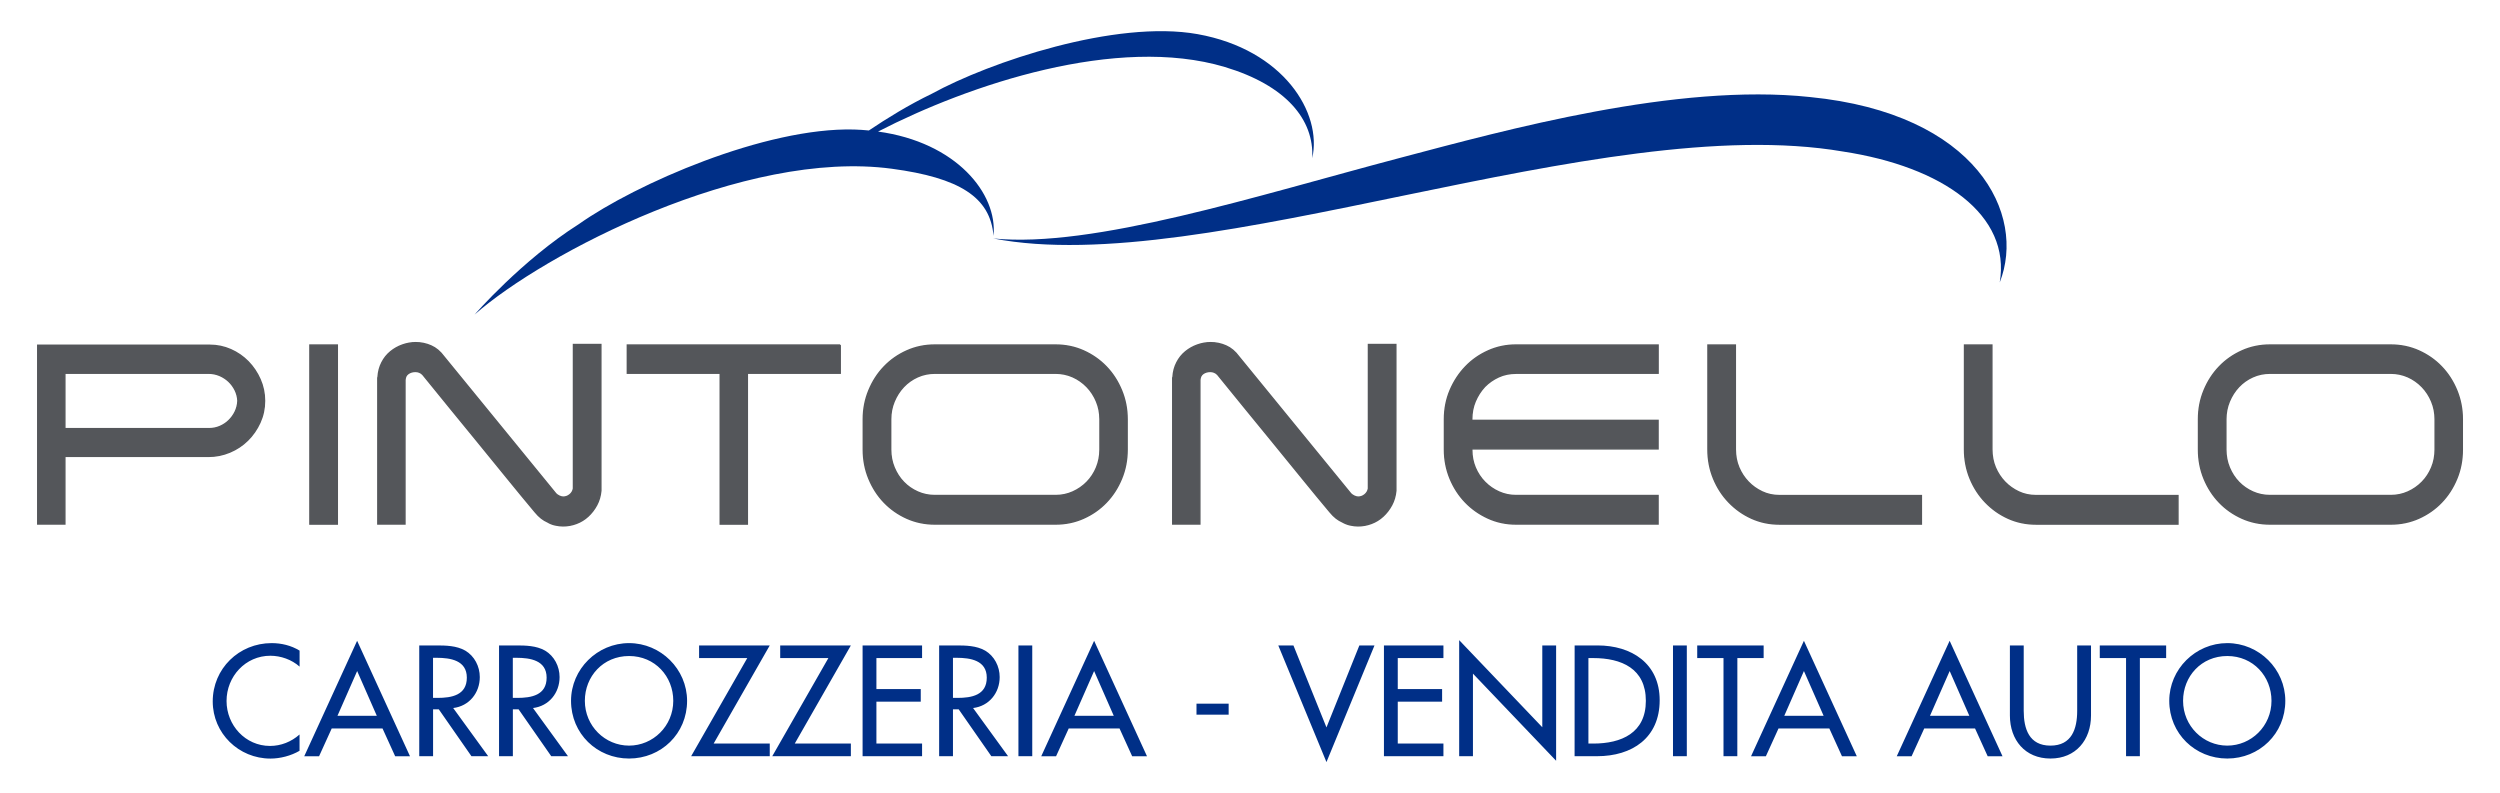
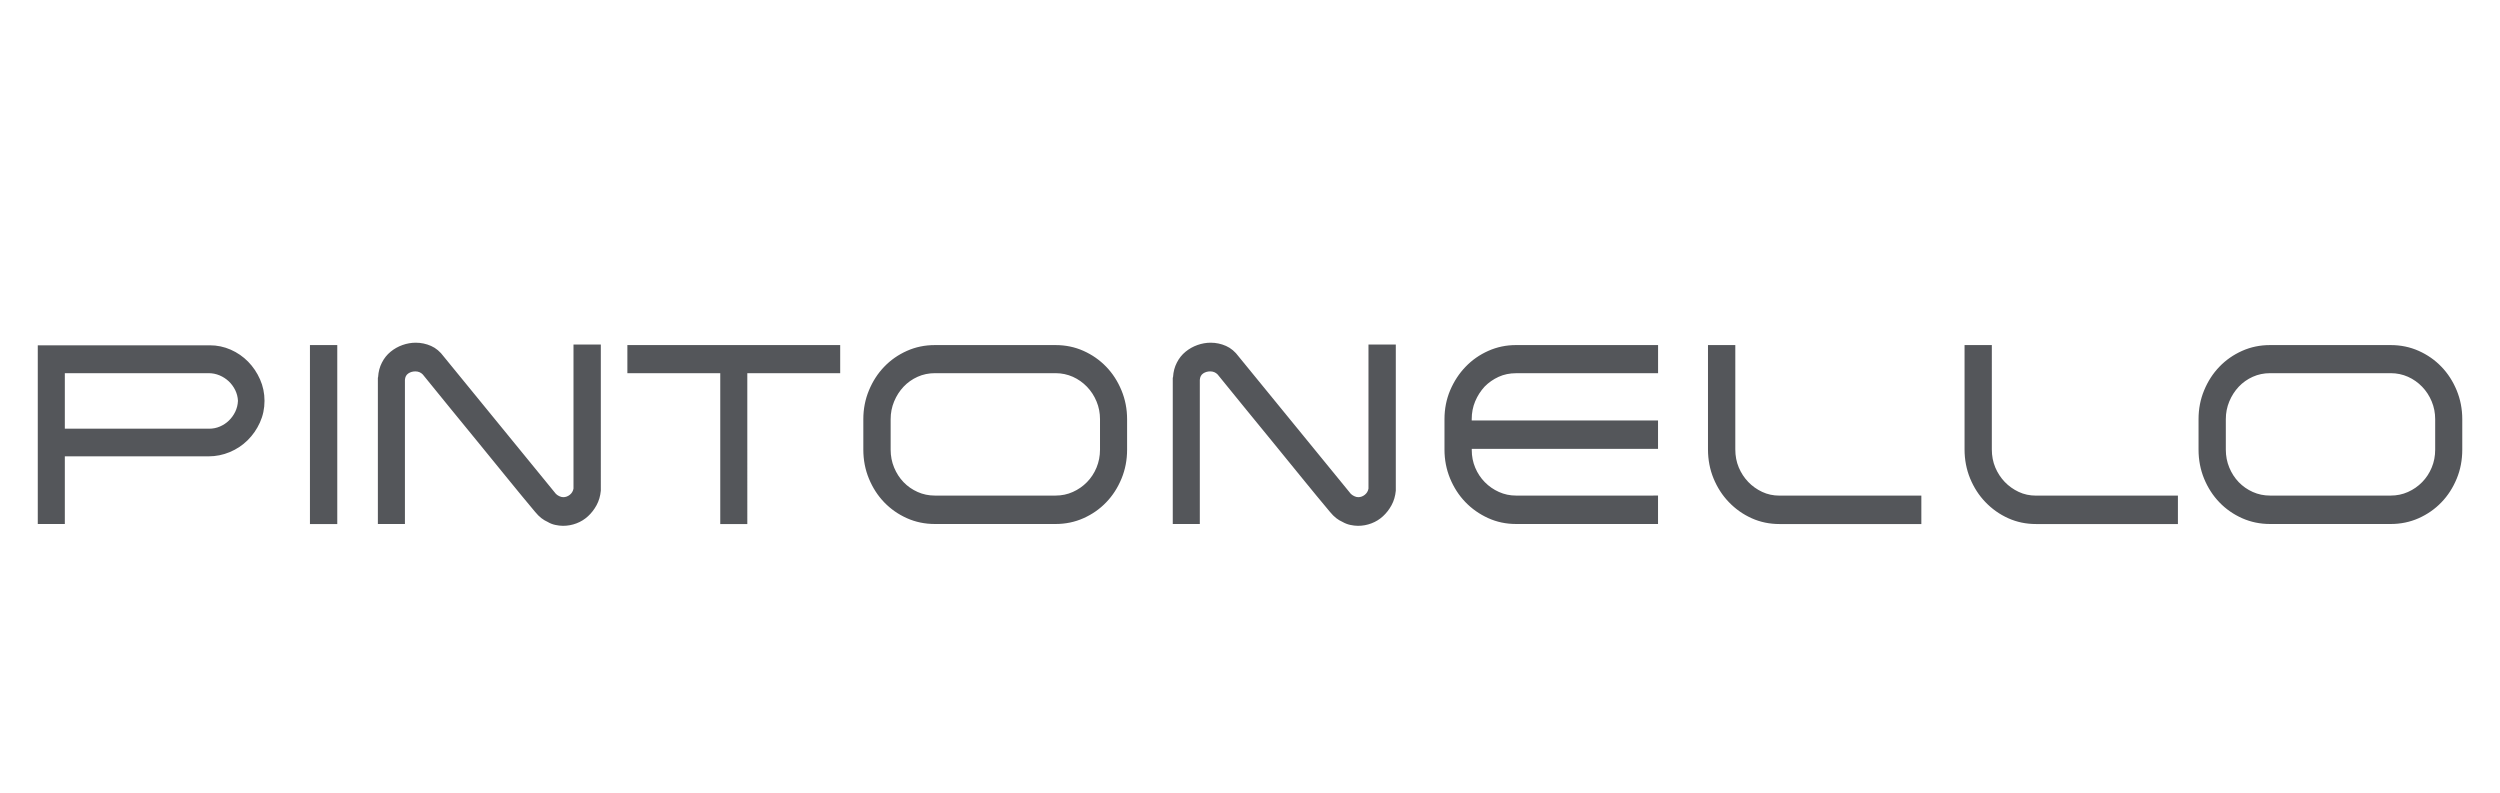
<svg xmlns="http://www.w3.org/2000/svg" id="Livello_1" x="0px" y="0px" viewBox="0 0 548 173.89" style="enable-background:new 0 0 548 173.89;" xml:space="preserve">
  <style type="text/css">	.st0{fill:#002F87;}	.st1{fill:#54565A;}	.st2{fill:none;stroke:#54565A;stroke-width:0.326;}</style>
  <g>
-     <path class="st0" d="M488.22,163.44c-5.25,0-9.69-4.28-9.69-9.82c0-5.35,3.99-9.82,9.69-9.82s9.69,4.48,9.69,9.82  C497.91,159.16,493.47,163.44,488.22,163.44 M488.22,140.97c-6.96,0-12.72,5.7-12.72,12.65c0,7.21,5.7,12.65,12.72,12.65  c7.02,0,12.72-5.44,12.72-12.65C500.94,146.67,495.18,140.97,488.22,140.97 M469.06,144.25h5.76v-2.77h-14.55v2.77h5.76v21.51h3.03  V144.25z M440.57,141.48v15.36c0,5.35,3.32,9.43,8.89,9.43s8.89-4.09,8.89-9.43v-15.36h-3.03v14.33c0,3.96-1.19,7.63-5.86,7.63  s-5.86-3.67-5.86-7.63v-14.33H440.57z M431.68,156.91h-8.63l4.32-9.82L431.68,156.91z M432.93,159.68l2.77,6.09h3.25l-11.59-25.31  l-11.59,25.31h3.25l2.77-6.09H432.93z M399.74,156.91h-8.63l4.31-9.82L399.74,156.91z M400.99,159.68l2.77,6.09h3.25l-11.59-25.31  l-11.59,25.31h3.25l2.77-6.09H400.99z M380.83,144.25h5.76v-2.77h-14.56v2.77h5.76v21.51h3.03L380.83,144.25L380.83,144.25z   M369.75,141.48h-3.03v24.28h3.03V141.48z M348.18,144.25h1.06c6.18,0,11.53,2.29,11.53,9.37c0,7.05-5.35,9.37-11.53,9.37h-1.06  V144.25z M345.15,165.76h4.93c7.66,0,13.72-3.99,13.72-12.27c0-8.08-6.18-12.01-13.62-12.01h-5.02L345.15,165.76L345.15,165.76z   M319.84,165.76h3.03v-18.1l18.23,19.1v-25.28h-3.03v17.93l-18.22-19.09v25.44H319.84z M303.36,165.76h13.04v-2.77h-10.01v-9.18  h9.72v-2.77h-9.72v-6.79h10.01v-2.77h-13.04V165.76z M283.52,141.48h-3.32l10.56,25.57l10.53-25.57h-3.32l-7.21,17.97  L283.52,141.48z M262.27,156.65h7.05v-2.41h-7.05V156.65z M244.14,156.91h-8.63l4.32-9.82L244.14,156.91z M245.4,159.68l2.77,6.09  h3.25l-11.59-25.31l-11.59,25.31h3.25l2.77-6.09H245.4z M226.27,141.48h-3.03v24.28h3.03V141.48z M208.89,144.19h0.81  c2.99,0,6.6,0.55,6.6,4.35c0,3.86-3.35,4.44-6.44,4.44h-0.97V144.19z M213.3,155.2c3.51-0.42,5.83-3.32,5.83-6.79  c0-2.32-1.16-4.61-3.19-5.8c-1.93-1.09-4.25-1.13-6.41-1.13h-3.67v24.28h3.03v-10.27h1.26l7.15,10.27h3.67L213.3,155.2z   M189.08,165.76h13.04v-2.77h-10.01v-9.18h9.72v-2.77h-9.72v-6.79h10.01v-2.77h-13.04V165.76z M174.21,162.99l12.3-21.51h-15.49  v2.77h10.56l-12.3,21.51h17.23v-2.77H174.21z M156.43,162.99l12.3-21.51h-15.49v2.77h10.56l-12.3,21.51h17.23v-2.77H156.43z   M137.89,163.44c-5.25,0-9.69-4.28-9.69-9.82c0-5.35,3.99-9.82,9.69-9.82s9.69,4.48,9.69,9.82  C147.58,159.16,143.13,163.44,137.89,163.44 M137.89,140.97c-6.95,0-12.72,5.7-12.72,12.65c0,7.21,5.7,12.65,12.72,12.65  s12.72-5.44,12.72-12.65C150.6,146.67,144.84,140.97,137.89,140.97 M112.42,144.19h0.8c2.99,0,6.6,0.55,6.6,4.35  c0,3.86-3.35,4.44-6.44,4.44h-0.97v-8.79H112.42z M116.83,155.2c3.51-0.42,5.83-3.32,5.83-6.79c0-2.32-1.16-4.61-3.19-5.8  c-1.93-1.09-4.25-1.13-6.41-1.13h-3.67v24.28h3.03v-10.27h1.26l7.15,10.27h3.67L116.83,155.2z M94.93,144.19h0.8  c2.99,0,6.6,0.55,6.6,4.35c0,3.86-3.35,4.44-6.44,4.44h-0.97v-8.79H94.93z M99.34,155.2c3.51-0.42,5.83-3.32,5.83-6.79  c0-2.32-1.16-4.61-3.19-5.8c-1.93-1.09-4.25-1.13-6.41-1.13H91.9v24.28h3.03v-10.27h1.26l7.15,10.27h3.67L99.34,155.2z   M82.6,156.91h-8.63l4.32-9.82L82.6,156.91z M83.85,159.68l2.77,6.09h3.25l-11.59-25.31l-11.59,25.31h3.25l2.77-6.09H83.85z   M65.66,142.61c-1.84-1.13-3.99-1.64-6.12-1.64c-7.15,0-12.91,5.6-12.91,12.78c0,7.02,5.73,12.53,12.65,12.53  c2.13,0,4.51-0.61,6.38-1.71V161c-1.8,1.61-4.09,2.51-6.47,2.51c-5.41,0-9.53-4.54-9.53-9.85c0-5.38,4.15-9.92,9.6-9.92  c2.29,0,4.67,0.84,6.41,2.38v-3.51H65.66z" />
    <path class="st1" d="M487.9,91.88c0-1.36,0.25-2.65,0.76-3.88s1.2-2.3,2.07-3.23c0.87-0.92,1.9-1.65,3.08-2.18s2.44-0.79,3.78-0.79  h26.46c1.34,0,2.6,0.27,3.78,0.79c1.18,0.53,2.21,1.26,3.1,2.18c0.89,0.92,1.59,2,2.1,3.23c0.51,1.23,0.76,2.52,0.76,3.88v6.68  c0,1.4-0.25,2.71-0.76,3.93c-0.51,1.23-1.21,2.29-2.1,3.2c-0.89,0.91-1.92,1.62-3.1,2.15s-2.44,0.79-3.78,0.79h-26.46  c-1.34,0-2.6-0.26-3.78-0.79c-1.18-0.53-2.2-1.24-3.08-2.15c-0.87-0.9-1.56-1.97-2.07-3.2s-0.76-2.54-0.76-3.93V91.88z   M524.05,114.86c2.18,0,4.22-0.42,6.13-1.27c1.9-0.85,3.57-2.01,4.98-3.48c1.42-1.47,2.53-3.2,3.35-5.18  c0.82-1.98,1.22-4.1,1.22-6.37v-6.68c0-2.23-0.41-4.33-1.22-6.31c-0.82-1.98-1.93-3.71-3.35-5.18c-1.41-1.47-3.08-2.63-4.98-3.48  c-1.91-0.85-3.95-1.27-6.13-1.27h-26.46c-2.18,0-4.22,0.42-6.12,1.27c-1.9,0.85-3.57,2.01-4.98,3.48c-1.42,1.47-2.53,3.2-3.35,5.18  c-0.82,1.98-1.22,4.08-1.22,6.31v6.68c0,2.26,0.41,4.39,1.22,6.37c0.82,1.98,1.93,3.71,3.35,5.18c1.41,1.47,3.08,2.63,4.98,3.48  c1.91,0.85,3.95,1.27,6.12,1.27H524.05z M430.63,75.64v22.87c0,2.26,0.41,4.39,1.22,6.37c0.82,1.98,1.93,3.71,3.35,5.18  c1.45,1.51,3.12,2.69,5.01,3.54s3.92,1.27,6.1,1.27h31.09v-6.23H446.3c-1.38,0-2.65-0.27-3.81-0.82c-1.16-0.55-2.18-1.27-3.05-2.18  s-1.56-1.96-2.07-3.17c-0.51-1.21-0.76-2.53-0.76-3.96V75.64L430.63,75.64L430.63,75.64z M374.39,75.64v22.87  c0,2.26,0.41,4.39,1.22,6.37c0.82,1.98,1.93,3.71,3.35,5.18c1.45,1.51,3.12,2.69,5.01,3.54s3.92,1.27,6.1,1.27h31.09v-6.23h-31.09  c-1.38,0-2.65-0.27-3.81-0.82c-1.16-0.55-2.18-1.27-3.05-2.18s-1.56-1.96-2.07-3.17c-0.51-1.21-0.76-2.53-0.76-3.96V75.64  L374.39,75.64L374.39,75.64z M328.5,82.6c1.16-0.53,2.43-0.79,3.81-0.79h31.14v-6.17h-31.14c-2.14,0-4.17,0.42-6.07,1.27  c-1.91,0.85-3.57,2.01-4.98,3.48c-1.42,1.47-2.54,3.19-3.38,5.15c-0.83,1.96-1.25,4.08-1.25,6.34v6.68c0,2.23,0.41,4.33,1.22,6.31  c0.82,1.98,1.93,3.71,3.35,5.18c1.41,1.47,3.08,2.64,4.98,3.51c1.91,0.87,3.95,1.3,6.12,1.3h31.14v-6.23H332.3  c-1.31,0-2.55-0.26-3.73-0.79c-1.18-0.53-2.21-1.24-3.1-2.15c-0.89-0.9-1.59-1.96-2.1-3.17c-0.51-1.21-0.76-2.49-0.76-3.85v-0.28  h40.83v-6.23H322.6v-0.28c0-1.4,0.25-2.7,0.76-3.91s1.2-2.28,2.07-3.23C326.32,83.84,327.34,83.13,328.5,82.6 M295.97,115.06  c0.6,0.13,1.17,0.2,1.71,0.2c1.01,0,1.99-0.18,2.94-0.54s1.79-0.88,2.53-1.56s1.37-1.49,1.88-2.43s0.82-2,0.93-3.17V75.52h-5.99  v31.59c-0.11,0.57-0.38,1.02-0.82,1.36c-0.43,0.34-0.91,0.51-1.42,0.51c-0.29,0-0.59-0.08-0.9-0.23c-0.31-0.15-0.55-0.32-0.74-0.51  c-4.14-5.06-8.24-10.08-12.3-15.06c-4.07-4.98-8.15-9.98-12.25-15c-0.8-1.09-1.73-1.88-2.8-2.35s-2.19-0.71-3.35-0.71  c-0.98,0-1.95,0.17-2.91,0.51c-0.96,0.34-1.83,0.83-2.61,1.47c-0.78,0.64-1.42,1.43-1.9,2.38c-0.49,0.94-0.77,2-0.84,3.17  l-0.06,0.17v32.04H263V83.28c0.04-0.64,0.28-1.11,0.73-1.42c0.45-0.3,0.97-0.45,1.55-0.45c0.65,0,1.2,0.23,1.63,0.68  c1.89,2.34,3.87,4.78,5.96,7.33c2.09,2.55,4.19,5.12,6.32,7.73c2.12,2.6,4.23,5.19,6.32,7.76c2.09,2.57,4.09,5,6.02,7.3  c0.47,0.57,0.92,1.02,1.36,1.36c0.43,0.34,0.91,0.62,1.42,0.85C294.82,114.71,295.37,114.93,295.97,115.06 M195.23,91.88  c0-1.36,0.25-2.65,0.76-3.88s1.2-2.3,2.07-3.23c0.87-0.92,1.9-1.65,3.08-2.18s2.44-0.79,3.78-0.79h26.46c1.34,0,2.6,0.27,3.78,0.79  c1.18,0.53,2.21,1.26,3.1,2.18c0.89,0.92,1.59,2,2.1,3.23s0.76,2.52,0.76,3.88v6.68c0,1.4-0.26,2.71-0.76,3.93  c-0.51,1.23-1.21,2.29-2.1,3.2s-1.92,1.62-3.1,2.15s-2.44,0.79-3.78,0.79h-26.46c-1.34,0-2.6-0.26-3.78-0.79s-2.21-1.24-3.08-2.15  c-0.87-0.9-1.56-1.97-2.07-3.2s-0.76-2.54-0.76-3.93V91.88z M231.38,114.86c2.18,0,4.22-0.42,6.12-1.27  c1.91-0.85,3.57-2.01,4.98-3.48c1.42-1.47,2.53-3.2,3.35-5.18c0.82-1.98,1.23-4.1,1.23-6.37v-6.68c0-2.23-0.41-4.33-1.23-6.31  s-1.93-3.71-3.35-5.18s-3.08-2.63-4.98-3.48c-1.9-0.85-3.95-1.27-6.12-1.27h-26.46c-2.18,0-4.22,0.42-6.12,1.27  c-1.91,0.85-3.57,2.01-4.98,3.48c-1.42,1.47-2.53,3.2-3.35,5.18c-0.82,1.98-1.23,4.08-1.23,6.31v6.68c0,2.26,0.41,4.39,1.23,6.37  c0.82,1.98,1.93,3.71,3.35,5.18s3.08,2.63,4.98,3.48c1.9,0.85,3.95,1.27,6.12,1.27H231.38z M184.18,75.64h-46.66v6.17h20.36v33.06  h5.93V81.8h20.36v-6.16H184.18z M121.71,115.06c0.6,0.13,1.17,0.2,1.71,0.2c1.01,0,1.99-0.18,2.94-0.54s1.79-0.88,2.53-1.56  s1.37-1.49,1.88-2.43s0.82-2,0.93-3.17V75.52h-5.99v31.59c-0.11,0.57-0.38,1.02-0.82,1.36c-0.43,0.34-0.91,0.51-1.42,0.51  c-0.29,0-0.59-0.08-0.9-0.23c-0.31-0.15-0.55-0.32-0.73-0.51c-4.14-5.06-8.24-10.08-12.3-15.06s-8.15-9.98-12.25-15  c-0.8-1.09-1.73-1.88-2.8-2.35c-1.07-0.47-2.19-0.71-3.35-0.71c-0.98,0-1.95,0.17-2.91,0.51c-0.96,0.34-1.83,0.83-2.61,1.47  s-1.42,1.43-1.9,2.38c-0.49,0.94-0.77,2-0.84,3.17l-0.05,0.17v32.04h5.93V83.28c0.04-0.64,0.28-1.11,0.74-1.42s0.97-0.45,1.55-0.45  c0.65,0,1.2,0.23,1.63,0.68c1.89,2.34,3.87,4.78,5.96,7.33s4.19,5.12,6.32,7.73c2.12,2.6,4.23,5.19,6.32,7.76s4.09,5,6.02,7.3  c0.47,0.57,0.92,1.02,1.36,1.36c0.43,0.34,0.91,0.62,1.42,0.85C120.55,114.71,121.11,114.93,121.71,115.06 M73.93,75.64h-5.99  v39.23h5.99V75.64z M14.21,93.97V81.8h31.52c0.83,0,1.63,0.16,2.4,0.48c0.76,0.32,1.43,0.76,2.01,1.3  c0.58,0.55,1.05,1.19,1.42,1.93c0.36,0.74,0.56,1.52,0.6,2.35c-0.04,0.87-0.24,1.67-0.6,2.41s-0.83,1.38-1.39,1.92  c-0.56,0.55-1.22,0.98-1.96,1.3c-0.74,0.32-1.53,0.48-2.37,0.48H14.21z M14.21,100.03h31.52c1.6,0,3.14-0.31,4.63-0.93  s2.79-1.49,3.92-2.6c1.12-1.11,2.02-2.4,2.69-3.88c0.67-1.47,1.01-3.06,1.01-4.76c0-1.66-0.33-3.23-0.98-4.7s-1.52-2.76-2.61-3.88  c-1.09-1.11-2.36-1.99-3.81-2.63s-2.98-0.96-4.57-0.96H8.28v39.17h5.93V100.03z" />
-     <path class="st2" d="M487.9,91.88c0-1.36,0.25-2.65,0.76-3.88s1.2-2.3,2.07-3.23c0.87-0.92,1.9-1.65,3.08-2.18s2.44-0.79,3.78-0.79  h26.46c1.34,0,2.6,0.27,3.78,0.79c1.18,0.53,2.21,1.26,3.1,2.18c0.89,0.92,1.59,2,2.1,3.23c0.51,1.23,0.76,2.52,0.76,3.88v6.68  c0,1.4-0.25,2.71-0.76,3.93c-0.51,1.23-1.21,2.29-2.1,3.2c-0.89,0.91-1.92,1.62-3.1,2.15s-2.44,0.79-3.78,0.79h-26.46  c-1.34,0-2.6-0.26-3.78-0.79c-1.18-0.53-2.2-1.24-3.08-2.15c-0.87-0.9-1.56-1.97-2.07-3.2s-0.76-2.54-0.76-3.93V91.88z   M524.05,114.86c2.18,0,4.22-0.42,6.13-1.27c1.9-0.85,3.57-2.01,4.98-3.48c1.42-1.47,2.53-3.2,3.35-5.18  c0.82-1.98,1.22-4.1,1.22-6.37v-6.68c0-2.23-0.41-4.33-1.22-6.31c-0.82-1.98-1.93-3.71-3.35-5.18c-1.41-1.47-3.08-2.63-4.98-3.48  c-1.91-0.85-3.95-1.27-6.13-1.27h-26.46c-2.18,0-4.22,0.42-6.12,1.27c-1.9,0.85-3.57,2.01-4.98,3.48c-1.42,1.47-2.53,3.2-3.35,5.18  c-0.82,1.98-1.22,4.08-1.22,6.31v6.68c0,2.26,0.41,4.39,1.22,6.37c0.82,1.98,1.93,3.71,3.35,5.18c1.41,1.47,3.08,2.63,4.98,3.48  c1.91,0.85,3.95,1.27,6.12,1.27H524.05z M430.63,75.64v22.87c0,2.26,0.41,4.39,1.22,6.37c0.82,1.98,1.93,3.71,3.35,5.18  c1.45,1.51,3.12,2.69,5.01,3.54s3.92,1.27,6.1,1.27h31.09v-6.23H446.3c-1.38,0-2.65-0.27-3.81-0.82c-1.16-0.55-2.18-1.27-3.05-2.18  s-1.56-1.96-2.07-3.17c-0.51-1.21-0.76-2.53-0.76-3.96V75.64L430.63,75.64L430.63,75.64z M374.39,75.64v22.87  c0,2.26,0.41,4.39,1.22,6.37c0.82,1.98,1.93,3.71,3.35,5.18c1.45,1.51,3.12,2.69,5.01,3.54s3.92,1.27,6.1,1.27h31.09v-6.23h-31.09  c-1.38,0-2.65-0.27-3.81-0.82c-1.16-0.55-2.18-1.27-3.05-2.18s-1.56-1.96-2.07-3.17c-0.51-1.21-0.76-2.53-0.76-3.96V75.64  L374.39,75.64L374.39,75.64z M328.5,82.6c1.16-0.53,2.43-0.79,3.81-0.79h31.14v-6.17h-31.14c-2.14,0-4.17,0.42-6.07,1.27  c-1.91,0.85-3.57,2.01-4.98,3.48c-1.42,1.47-2.54,3.19-3.38,5.15c-0.83,1.96-1.25,4.08-1.25,6.34v6.68c0,2.23,0.41,4.33,1.22,6.31  c0.82,1.98,1.93,3.71,3.35,5.18c1.41,1.47,3.08,2.64,4.98,3.51c1.91,0.87,3.95,1.3,6.12,1.3h31.14v-6.23H332.3  c-1.31,0-2.55-0.26-3.73-0.79c-1.18-0.53-2.21-1.24-3.1-2.15c-0.89-0.9-1.59-1.96-2.1-3.17c-0.51-1.21-0.76-2.49-0.76-3.85v-0.28  h40.83v-6.23H322.6v-0.28c0-1.4,0.25-2.7,0.76-3.91s1.2-2.28,2.07-3.23C326.32,83.84,327.34,83.13,328.5,82.6z M295.97,115.06  c0.6,0.13,1.17,0.2,1.71,0.2c1.01,0,1.99-0.18,2.94-0.54s1.79-0.88,2.53-1.56s1.37-1.49,1.88-2.43s0.82-2,0.93-3.17V75.52h-5.99  v31.59c-0.11,0.57-0.38,1.02-0.82,1.36c-0.43,0.34-0.91,0.51-1.42,0.51c-0.29,0-0.59-0.08-0.9-0.23c-0.31-0.15-0.55-0.32-0.74-0.51  c-4.14-5.06-8.24-10.08-12.3-15.06c-4.07-4.98-8.15-9.98-12.25-15c-0.8-1.09-1.73-1.88-2.8-2.35s-2.19-0.71-3.35-0.71  c-0.98,0-1.95,0.17-2.91,0.51c-0.96,0.34-1.83,0.83-2.61,1.47c-0.78,0.64-1.42,1.43-1.9,2.38c-0.49,0.94-0.77,2-0.84,3.17  l-0.06,0.17v32.04H263V83.28c0.04-0.64,0.28-1.11,0.73-1.42c0.45-0.3,0.97-0.45,1.55-0.45c0.65,0,1.2,0.23,1.63,0.68  c1.89,2.34,3.87,4.78,5.96,7.33c2.09,2.55,4.19,5.12,6.32,7.73c2.12,2.6,4.23,5.19,6.32,7.76c2.09,2.57,4.09,5,6.02,7.3  c0.47,0.57,0.92,1.02,1.36,1.36c0.43,0.34,0.91,0.62,1.42,0.85C294.82,114.71,295.37,114.93,295.97,115.06z M195.23,91.88  c0-1.36,0.25-2.65,0.76-3.88s1.2-2.3,2.07-3.23c0.87-0.92,1.9-1.65,3.08-2.18s2.44-0.79,3.78-0.79h26.46c1.34,0,2.6,0.27,3.78,0.79  c1.18,0.53,2.21,1.26,3.1,2.18c0.89,0.92,1.59,2,2.1,3.23s0.76,2.52,0.76,3.88v6.68c0,1.4-0.26,2.71-0.76,3.93  c-0.51,1.23-1.21,2.29-2.1,3.2s-1.92,1.62-3.1,2.15s-2.44,0.79-3.78,0.79h-26.46c-1.34,0-2.6-0.26-3.78-0.79s-2.21-1.24-3.08-2.15  c-0.87-0.9-1.56-1.97-2.07-3.2s-0.76-2.54-0.76-3.93V91.88z M231.38,114.86c2.18,0,4.22-0.42,6.12-1.27  c1.91-0.85,3.57-2.01,4.98-3.48c1.42-1.47,2.53-3.2,3.35-5.18c0.82-1.98,1.23-4.1,1.23-6.37v-6.68c0-2.23-0.41-4.33-1.23-6.31  s-1.93-3.71-3.35-5.18s-3.08-2.63-4.98-3.48c-1.9-0.85-3.95-1.27-6.12-1.27h-26.46c-2.18,0-4.22,0.42-6.12,1.27  c-1.91,0.85-3.57,2.01-4.98,3.48c-1.42,1.47-2.53,3.2-3.35,5.18c-0.82,1.98-1.23,4.08-1.23,6.31v6.68c0,2.26,0.41,4.39,1.23,6.37  c0.82,1.98,1.93,3.71,3.35,5.18s3.08,2.63,4.98,3.48c1.9,0.85,3.95,1.27,6.12,1.27H231.38z M184.18,75.64h-46.66v6.17h20.36v33.06  h5.93V81.8h20.36v-6.16H184.18z M121.71,115.06c0.6,0.13,1.17,0.2,1.71,0.2c1.01,0,1.99-0.18,2.94-0.54s1.79-0.88,2.53-1.56  s1.37-1.49,1.88-2.43s0.82-2,0.93-3.17V75.52h-5.99v31.59c-0.11,0.57-0.38,1.02-0.82,1.36c-0.43,0.34-0.91,0.51-1.42,0.51  c-0.29,0-0.59-0.08-0.9-0.23c-0.31-0.15-0.55-0.32-0.73-0.51c-4.14-5.06-8.24-10.08-12.3-15.06s-8.15-9.98-12.25-15  c-0.8-1.09-1.73-1.88-2.8-2.35c-1.07-0.47-2.19-0.71-3.35-0.71c-0.98,0-1.95,0.17-2.91,0.51c-0.96,0.34-1.83,0.83-2.61,1.47  s-1.42,1.43-1.9,2.38c-0.49,0.94-0.77,2-0.84,3.17l-0.05,0.17v32.04h5.93V83.28c0.04-0.64,0.28-1.11,0.74-1.42s0.97-0.45,1.55-0.45  c0.65,0,1.2,0.23,1.63,0.68c1.89,2.34,3.87,4.78,5.96,7.33s4.19,5.12,6.32,7.73c2.12,2.6,4.23,5.19,6.32,7.76s4.09,5,6.02,7.3  c0.47,0.57,0.92,1.02,1.36,1.36c0.43,0.34,0.91,0.62,1.42,0.85C120.55,114.71,121.11,114.93,121.71,115.06z M73.93,75.64h-5.99  v39.23h5.99V75.64z M14.21,93.97V81.8h31.52c0.83,0,1.63,0.16,2.4,0.48c0.76,0.32,1.43,0.76,2.01,1.3  c0.58,0.55,1.05,1.19,1.42,1.93c0.36,0.74,0.56,1.52,0.6,2.35c-0.04,0.87-0.24,1.67-0.6,2.41s-0.83,1.38-1.39,1.92  c-0.56,0.55-1.22,0.98-1.96,1.3c-0.74,0.32-1.53,0.48-2.37,0.48H14.21z M14.21,100.03h31.52c1.6,0,3.14-0.31,4.63-0.93  s2.79-1.49,3.92-2.6c1.12-1.11,2.02-2.4,2.69-3.88c0.67-1.47,1.01-3.06,1.01-4.76c0-1.66-0.33-3.23-0.98-4.7s-1.52-2.76-2.61-3.88  c-1.09-1.11-2.36-1.99-3.81-2.63s-2.98-0.96-4.57-0.96H8.28v39.17h5.93V100.03z" />
-     <path class="st0" d="M438.34,61.91c5.86-14.88-4.9-37.01-41.59-40.64c-29.25-3.12-66.6,7.19-89.99,13.37  c-31.39,8.29-67.21,19.82-89.04,17.63c46.68,9.06,133.04-28.16,186.23-19.06c21.89,3.33,36.92,13.89,34.38,28.78" />
-     <path class="st0" d="M262.5,7.48c-17.91-3.2-45.59,6.11-58.25,13.07c-5.04,2.43-9.83,5.38-13.79,8.05  c-1.05-0.1-2.12-0.18-3.23-0.21c-19.51-0.51-47.85,11.91-60.35,20.74c-12.48,7.9-22.85,19.83-22.85,19.83  c15.23-13.41,59.13-36.32,91.47-31.97c14.76,1.98,21.58,6.19,22.28,14.71c0.92-9.28-8.18-20.52-25.31-22.86  c19.96-10.3,52.43-21.22,76.02-14.15c13.35,4,19.61,11.5,19.15,19.98C289.9,24.77,281.35,10.85,262.5,7.48" />
  </g>
</svg>